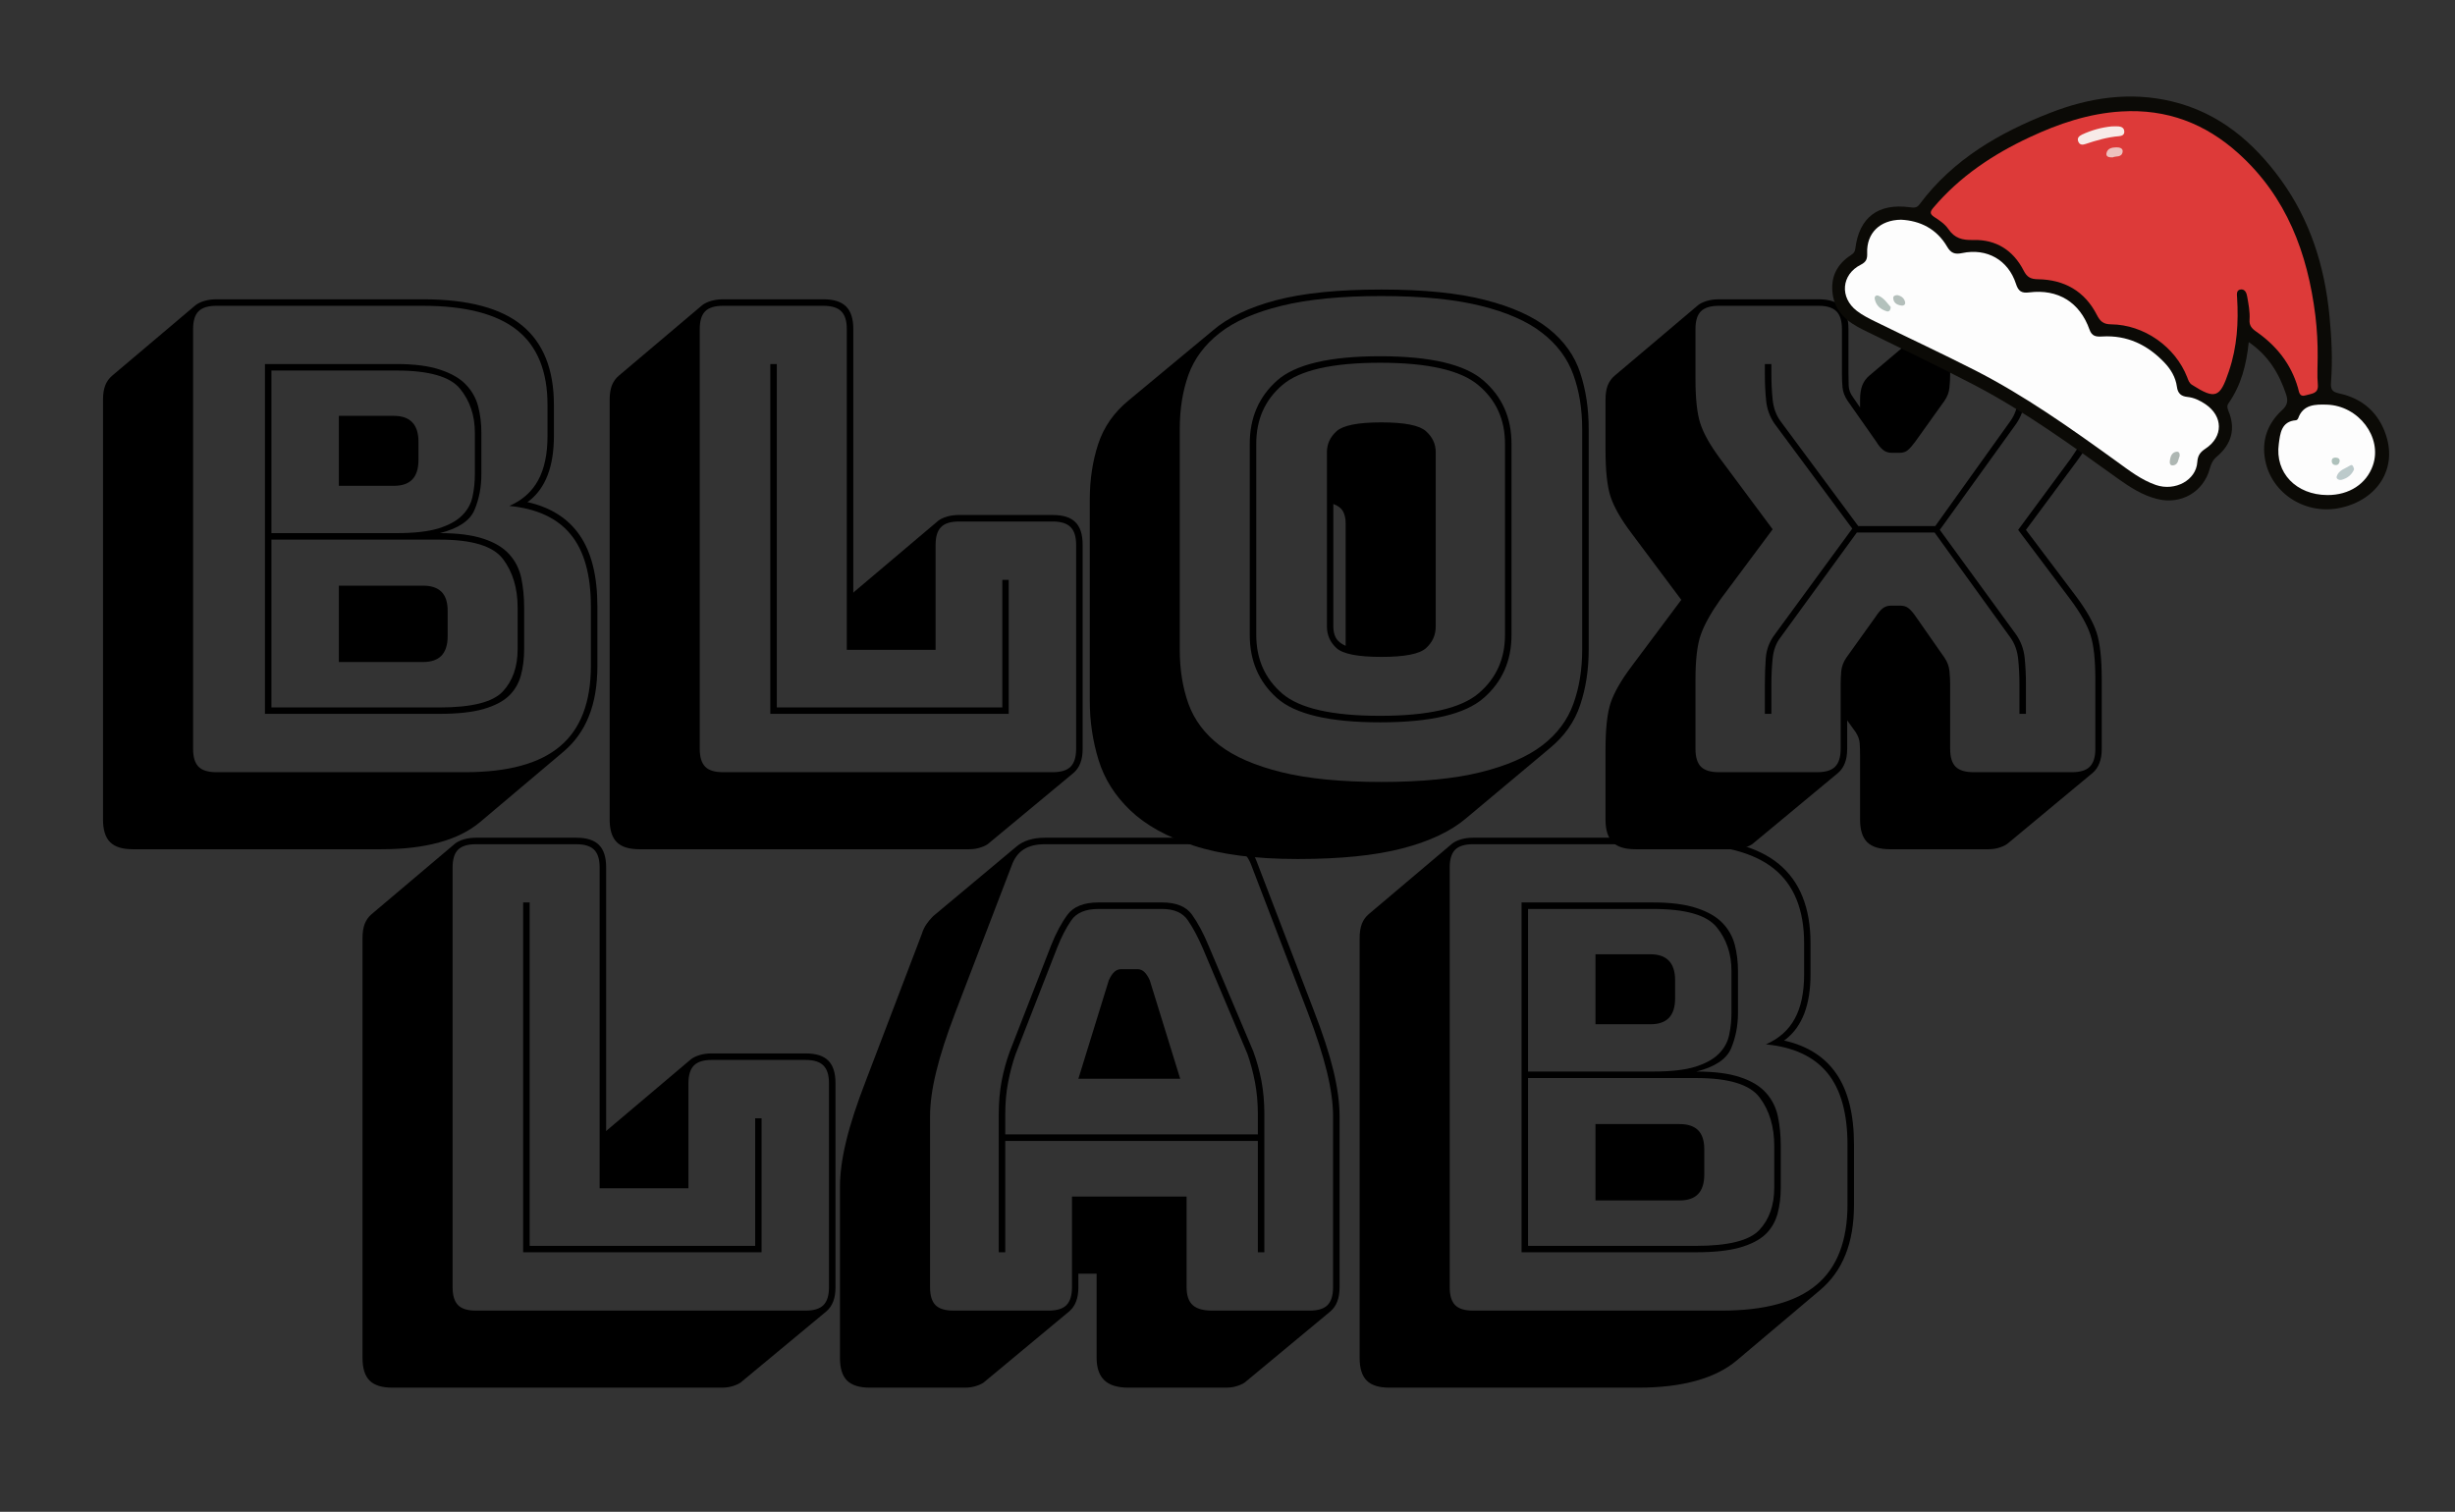
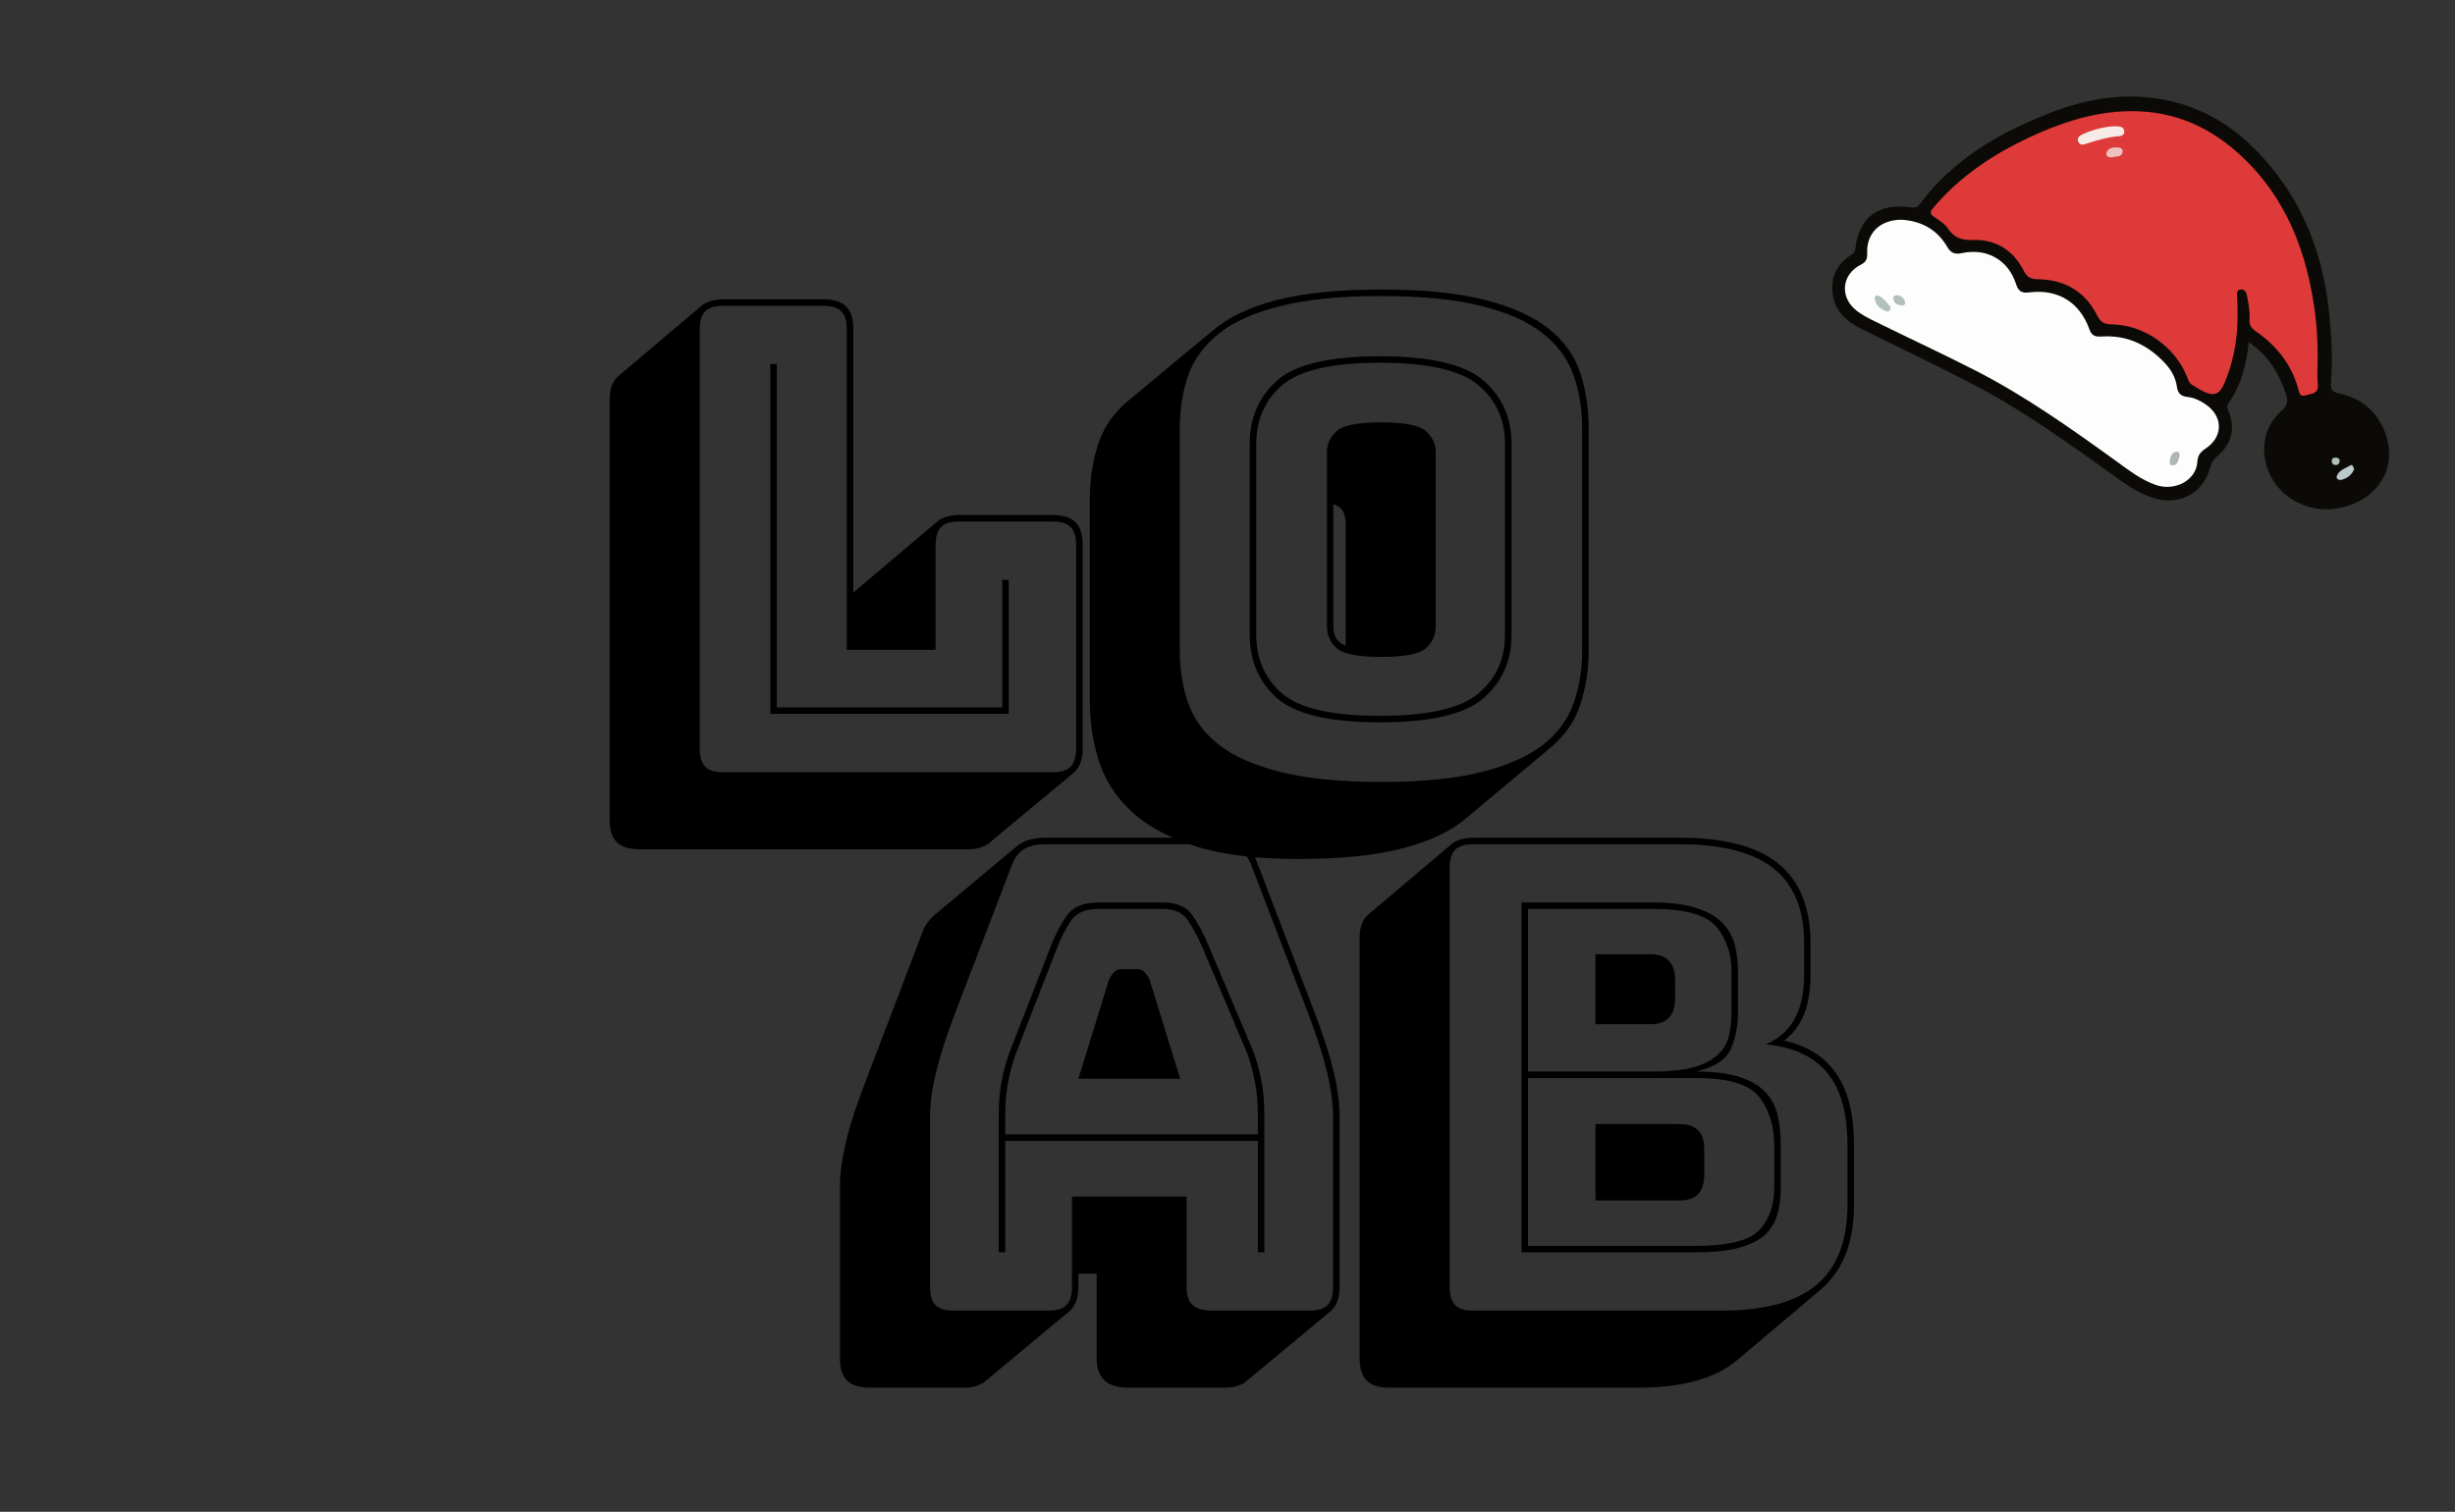
<svg xmlns="http://www.w3.org/2000/svg" height="203.25" width="330" style="max-height: 500px" zoomAndPan="magnify" viewBox="39.75 78.75 330 203.25" preserveAspectRatio="xMidYMid meet" version="1.0">
  <rect x="39.75" y="78.75" width="330" height="203.25" fill="#333333" stroke="none" />
  <defs>
    <g />
    <clipPath id="5f8166e8f4">
      <rect x="0" width="275" y="0" height="161" />
    </clipPath>
    <clipPath id="5055f78f42">
      <path d="M 286 91.727 L 360.965 91.727 L 360.965 147.227 L 286 147.227 Z M 286 91.727" clip-rule="nonzero" />
    </clipPath>
  </defs>
  <g transform="matrix(1, 0, 0, 1, 49, 107)">
    <g clip-path="url(#5f8166e8f4)">
      <g fill="#000000" fill-opacity="1">
        <g transform="translate(0.675, 75.567)">
          <g>
-             <path d="M 7.922 10.359 C 6.523 10.359 5.508 10.039 4.875 9.406 C 4.238 8.77 3.922 7.754 3.922 6.359 L 3.922 -50.078 C 3.922 -50.836 4.02 -51.477 4.219 -52 C 4.426 -52.52 4.734 -52.953 5.141 -53.297 L 16.375 -62.797 C 16.664 -63.023 17.055 -63.211 17.547 -63.359 C 18.047 -63.504 18.582 -63.578 19.156 -63.578 L 46.938 -63.578 C 52.977 -63.578 57.422 -62.398 60.266 -60.047 C 63.109 -57.703 64.531 -54.145 64.531 -49.375 L 64.531 -45.203 C 64.531 -43.172 64.254 -41.426 63.703 -39.969 C 63.148 -38.52 62.328 -37.363 61.234 -36.5 L 60.969 -36.312 C 64.102 -35.613 66.453 -34.117 68.016 -31.828 C 69.586 -29.535 70.375 -26.359 70.375 -22.297 L 70.375 -14.281 C 70.375 -11.664 69.992 -9.414 69.234 -7.531 C 68.484 -5.645 67.352 -4.062 65.844 -2.781 L 54.609 6.703 C 53.16 7.922 51.332 8.832 49.125 9.438 C 46.914 10.051 44.332 10.359 41.375 10.359 Z M 52.609 0 C 58.359 0 62.609 -1.16 65.359 -3.484 C 68.117 -5.805 69.5 -9.406 69.5 -14.281 L 69.5 -22.297 C 69.5 -26.535 68.598 -29.754 66.797 -31.953 C 64.992 -34.16 62.238 -35.441 58.531 -35.797 C 60.27 -36.547 61.562 -37.691 62.406 -39.234 C 63.25 -40.773 63.672 -42.766 63.672 -45.203 L 63.672 -49.375 C 63.672 -53.906 62.305 -57.258 59.578 -59.438 C 56.848 -61.613 52.633 -62.703 46.938 -62.703 L 19.156 -62.703 C 18.051 -62.703 17.254 -62.457 16.766 -61.969 C 16.273 -61.477 16.031 -60.68 16.031 -59.578 L 16.031 -3.141 C 16.031 -2.035 16.273 -1.234 16.766 -0.734 C 17.254 -0.242 18.051 0 19.156 0 Z M 49.125 -7.844 L 25.688 -7.844 L 25.688 -54.875 L 43.375 -54.875 C 45.75 -54.875 47.691 -54.625 49.203 -54.125 C 50.711 -53.633 51.875 -52.969 52.688 -52.125 C 53.5 -51.281 54.051 -50.305 54.344 -49.203 C 54.633 -48.098 54.781 -46.91 54.781 -45.641 L 54.781 -40.062 C 54.781 -38.32 54.473 -36.723 53.859 -35.266 C 53.254 -33.816 51.703 -32.773 49.203 -32.141 C 51.586 -32.141 53.535 -31.891 55.047 -31.391 C 56.555 -30.898 57.719 -30.203 58.531 -29.297 C 59.344 -28.398 59.879 -27.344 60.141 -26.125 C 60.398 -24.906 60.531 -23.57 60.531 -22.125 L 60.531 -16.547 C 60.531 -15.266 60.383 -14.086 60.094 -13.016 C 59.801 -11.941 59.266 -11.023 58.484 -10.266 C 57.703 -9.516 56.555 -8.922 55.047 -8.484 C 53.535 -8.055 51.562 -7.844 49.125 -7.844 Z M 43.375 -54 L 26.562 -54 L 26.562 -32.141 L 43.375 -32.141 C 45.75 -32.141 47.633 -32.352 49.031 -32.781 C 50.426 -33.219 51.484 -33.801 52.203 -34.531 C 52.93 -35.258 53.395 -36.102 53.594 -37.062 C 53.801 -38.02 53.906 -39.02 53.906 -40.062 L 53.906 -45.641 C 53.906 -47.961 53.238 -49.938 51.906 -51.562 C 50.57 -53.188 47.727 -54 43.375 -54 Z M 35.625 -47.906 L 43.031 -47.906 C 44.125 -47.906 44.945 -47.613 45.5 -47.031 C 46.051 -46.445 46.328 -45.578 46.328 -44.422 L 46.328 -41.984 C 46.328 -40.816 46.051 -39.941 45.5 -39.359 C 44.945 -38.785 44.125 -38.5 43.031 -38.5 L 35.625 -38.5 Z M 49.203 -31.266 L 26.562 -31.266 L 26.562 -8.703 L 49.125 -8.703 C 53.477 -8.703 56.32 -9.414 57.656 -10.844 C 58.988 -12.27 59.656 -14.172 59.656 -16.547 L 59.656 -22.125 C 59.656 -24.738 59 -26.914 57.688 -28.656 C 56.383 -30.395 53.555 -31.266 49.203 -31.266 Z M 35.625 -25.078 L 46.938 -25.078 C 48.039 -25.078 48.867 -24.801 49.422 -24.25 C 49.973 -23.695 50.25 -22.844 50.25 -21.688 L 50.25 -18.297 C 50.25 -17.129 49.973 -16.254 49.422 -15.672 C 48.867 -15.098 48.039 -14.812 46.938 -14.812 L 35.625 -14.812 Z M 35.625 -25.078" />
-           </g>
+             </g>
        </g>
      </g>
      <g fill="#000000" fill-opacity="1">
        <g transform="translate(68.779, 75.567)">
          <g>
            <path d="M 52.25 10.359 L 7.922 10.359 C 6.523 10.359 5.508 10.039 4.875 9.406 C 4.238 8.77 3.922 7.754 3.922 6.359 L 3.922 -50.078 C 3.922 -50.836 4.02 -51.477 4.219 -52 C 4.426 -52.52 4.734 -52.953 5.141 -53.297 L 16.375 -62.797 C 16.664 -63.023 17.055 -63.211 17.547 -63.359 C 18.047 -63.504 18.582 -63.578 19.156 -63.578 L 32.656 -63.578 C 34.051 -63.578 35.066 -63.254 35.703 -62.609 C 36.348 -61.973 36.672 -60.961 36.672 -59.578 L 36.672 -24.125 L 36.844 -24.297 L 48.078 -33.797 C 48.367 -34.023 48.758 -34.211 49.25 -34.359 C 49.738 -34.504 50.273 -34.578 50.859 -34.578 L 63.484 -34.578 C 64.879 -34.578 65.895 -34.254 66.531 -33.609 C 67.176 -32.973 67.5 -31.957 67.5 -30.562 L 67.5 -3.141 C 67.5 -2.379 67.395 -1.738 67.188 -1.219 C 66.988 -0.695 66.688 -0.258 66.281 0.094 L 54.953 9.5 C 54.723 9.727 54.359 9.926 53.859 10.094 C 53.367 10.27 52.832 10.359 52.25 10.359 Z M 63.484 0 C 64.586 0 65.383 -0.242 65.875 -0.734 C 66.375 -1.234 66.625 -2.035 66.625 -3.141 L 66.625 -30.562 C 66.625 -31.664 66.375 -32.461 65.875 -32.953 C 65.383 -33.453 64.586 -33.703 63.484 -33.703 L 50.859 -33.703 C 49.754 -33.703 48.957 -33.453 48.469 -32.953 C 47.977 -32.461 47.734 -31.664 47.734 -30.562 L 47.734 -16.453 L 35.797 -16.453 L 35.797 -59.578 C 35.797 -60.68 35.547 -61.477 35.047 -61.969 C 34.555 -62.457 33.758 -62.703 32.656 -62.703 L 19.156 -62.703 C 18.051 -62.703 17.254 -62.457 16.766 -61.969 C 16.273 -61.477 16.031 -60.68 16.031 -59.578 L 16.031 -3.141 C 16.031 -2.035 16.273 -1.234 16.766 -0.734 C 17.254 -0.242 18.051 0 19.156 0 Z M 25.516 -7.844 L 25.516 -54.875 L 26.391 -54.875 L 26.391 -8.703 L 56.703 -8.703 L 56.703 -25.859 L 57.562 -25.859 L 57.562 -7.844 Z M 25.516 -7.844" />
          </g>
        </g>
      </g>
      <g fill="#000000" fill-opacity="1">
        <g transform="translate(134.271, 75.567)">
          <g>
            <path d="M 53.562 6.188 C 51.531 7.926 48.688 9.273 45.031 10.234 C 41.375 11.191 36.672 11.672 30.922 11.672 C 25.234 11.672 20.57 11.07 16.938 9.875 C 13.312 8.688 10.469 7.102 8.406 5.125 C 6.344 3.156 4.922 0.895 4.141 -1.656 C 3.359 -4.207 2.969 -6.848 2.969 -9.578 L 2.969 -36.672 C 2.969 -39.336 3.344 -41.816 4.094 -44.109 C 4.844 -46.398 6.207 -48.359 8.188 -49.984 L 19.516 -59.391 C 21.547 -61.141 24.375 -62.492 28 -63.453 C 31.625 -64.41 36.344 -64.891 42.156 -64.891 C 47.844 -64.891 52.5 -64.422 56.125 -63.484 C 59.758 -62.555 62.609 -61.266 64.672 -59.609 C 66.734 -57.961 68.141 -55.988 68.891 -53.688 C 69.648 -51.395 70.031 -48.883 70.031 -46.156 L 70.031 -16.453 C 70.031 -13.785 69.648 -11.316 68.891 -9.047 C 68.141 -6.785 66.773 -4.844 64.797 -3.219 Z M 69.156 -16.453 L 69.156 -46.156 C 69.156 -48.832 68.758 -51.258 67.969 -53.438 C 67.188 -55.613 65.797 -57.484 63.797 -59.047 C 61.797 -60.617 59.035 -61.836 55.516 -62.703 C 52.004 -63.578 47.551 -64.016 42.156 -64.016 C 36.75 -64.016 32.273 -63.578 28.734 -62.703 C 25.191 -61.836 22.422 -60.617 20.422 -59.047 C 18.422 -57.484 17.023 -55.613 16.234 -53.438 C 15.453 -51.258 15.062 -48.832 15.062 -46.156 L 15.062 -16.453 C 15.062 -13.785 15.453 -11.363 16.234 -9.188 C 17.023 -7.008 18.422 -5.148 20.422 -3.609 C 22.422 -2.078 25.191 -0.875 28.734 0 C 32.273 0.875 36.75 1.312 42.156 1.312 C 47.551 1.312 52.004 0.875 55.516 0 C 59.035 -0.875 61.797 -2.078 63.797 -3.609 C 65.797 -5.148 67.188 -7.008 67.969 -9.188 C 68.758 -11.363 69.156 -13.785 69.156 -16.453 Z M 59.656 -18.469 C 59.656 -14.977 58.406 -12.145 55.906 -9.969 C 53.414 -7.789 48.773 -6.703 41.984 -6.703 C 35.191 -6.703 30.57 -7.789 28.125 -9.969 C 25.688 -12.145 24.469 -14.977 24.469 -18.469 L 24.469 -44.156 C 24.469 -47.633 25.688 -50.461 28.125 -52.641 C 30.57 -54.828 35.191 -55.922 41.984 -55.922 C 48.773 -55.922 53.414 -54.828 55.906 -52.641 C 58.406 -50.461 59.656 -47.633 59.656 -44.156 Z M 25.344 -18.469 C 25.344 -15.219 26.504 -12.586 28.828 -10.578 C 31.148 -8.578 35.535 -7.578 41.984 -7.578 C 48.422 -7.578 52.828 -8.578 55.203 -10.578 C 57.586 -12.586 58.781 -15.219 58.781 -18.469 L 58.781 -44.156 C 58.781 -47.406 57.586 -50.031 55.203 -52.031 C 52.828 -54.039 48.422 -55.047 41.984 -55.047 C 35.535 -55.047 31.148 -54.039 28.828 -52.031 C 26.504 -50.031 25.344 -47.406 25.344 -44.156 Z M 34.844 -19.594 L 34.844 -43.031 C 34.844 -44.125 35.273 -45.062 36.141 -45.844 C 37.016 -46.633 39.02 -47.031 42.156 -47.031 C 45.289 -47.031 47.289 -46.633 48.156 -45.844 C 49.031 -45.062 49.469 -44.125 49.469 -43.031 L 49.469 -19.594 C 49.469 -18.438 49.031 -17.461 48.156 -16.672 C 47.289 -15.891 45.289 -15.5 42.156 -15.5 C 39.02 -15.5 37.016 -15.891 36.141 -16.672 C 35.273 -17.461 34.844 -18.438 34.844 -19.594 Z M 35.703 -19.594 C 35.703 -19.008 35.816 -18.5 36.047 -18.062 C 36.285 -17.633 36.723 -17.273 37.359 -16.984 L 37.359 -33.531 C 37.359 -34.113 37.242 -34.617 37.016 -35.047 C 36.785 -35.484 36.348 -35.82 35.703 -36.062 Z M 35.703 -19.594" />
          </g>
        </g>
      </g>
      <g fill="#000000" fill-opacity="1">
        <g transform="translate(203.421, 75.567)">
          <g>
-             <path d="M 25.438 -11.75 L 25.438 -7.844 L 24.562 -7.844 L 24.562 -11.75 C 24.562 -13.031 24.602 -14.238 24.688 -15.375 C 24.781 -16.508 25.172 -17.539 25.859 -18.469 L 36.312 -32.75 L 25.859 -46.859 C 25.223 -47.785 24.848 -48.812 24.734 -49.938 C 24.617 -51.07 24.562 -52.281 24.562 -53.562 L 24.562 -54.875 L 25.438 -54.875 L 25.438 -53.562 C 25.438 -52.344 25.492 -51.18 25.609 -50.078 C 25.723 -48.973 26.07 -48.016 26.656 -47.203 L 37.109 -33.094 L 47.469 -33.094 L 57.562 -47.203 C 58.145 -48.016 58.492 -48.973 58.609 -50.078 C 58.723 -51.18 58.781 -52.344 58.781 -53.562 L 58.781 -54.875 L 59.656 -54.875 L 59.656 -53.562 C 59.656 -52.281 59.598 -51.07 59.484 -49.938 C 59.367 -48.812 58.992 -47.785 58.359 -46.859 L 48.078 -32.578 L 58.359 -18.469 C 58.992 -17.539 59.367 -16.508 59.484 -15.375 C 59.598 -14.238 59.656 -13.031 59.656 -11.75 L 59.656 -7.844 L 58.781 -7.844 L 58.781 -11.75 C 58.781 -12.977 58.723 -14.141 58.609 -15.234 C 58.492 -16.336 58.145 -17.297 57.562 -18.109 L 47.375 -32.219 L 36.922 -32.219 L 26.656 -18.109 C 26.07 -17.359 25.723 -16.414 25.609 -15.281 C 25.492 -14.156 25.438 -12.977 25.438 -11.75 Z M 34.75 -3.141 L 34.75 -11.75 C 34.75 -12.332 34.773 -12.941 34.828 -13.578 C 34.891 -14.223 35.125 -14.836 35.531 -15.422 L 39.453 -20.906 C 39.797 -21.426 40.113 -21.801 40.406 -22.031 C 40.695 -22.27 41.078 -22.391 41.547 -22.391 L 42.766 -22.391 C 43.223 -22.391 43.598 -22.27 43.891 -22.031 C 44.18 -21.801 44.504 -21.426 44.859 -20.906 L 48.688 -15.422 C 49.094 -14.836 49.32 -14.223 49.375 -13.578 C 49.438 -12.941 49.469 -12.332 49.469 -11.75 L 49.469 -3.141 C 49.469 -2.035 49.711 -1.234 50.203 -0.734 C 50.703 -0.242 51.504 0 52.609 0 L 65.844 0 C 66.945 0 67.742 -0.242 68.234 -0.734 C 68.734 -1.234 68.984 -2.035 68.984 -3.141 L 68.984 -12.453 C 68.984 -15.117 68.766 -17.117 68.328 -18.453 C 67.891 -19.797 67.004 -21.367 65.672 -23.172 L 58.609 -32.578 L 65.672 -42.156 C 66.941 -43.957 67.812 -45.523 68.281 -46.859 C 68.75 -48.191 68.984 -50.191 68.984 -52.859 L 68.984 -59.578 C 68.984 -60.68 68.734 -61.477 68.234 -61.969 C 67.742 -62.457 66.945 -62.703 65.844 -62.703 L 52.609 -62.703 C 51.504 -62.703 50.703 -62.457 50.203 -61.969 C 49.711 -61.477 49.469 -60.68 49.469 -59.578 L 49.469 -53.562 C 49.469 -52.977 49.438 -52.367 49.375 -51.734 C 49.32 -51.098 49.094 -50.488 48.688 -49.906 L 44.766 -44.422 C 44.422 -43.953 44.102 -43.586 43.812 -43.328 C 43.52 -43.066 43.141 -42.938 42.672 -42.938 L 41.625 -42.938 C 41.164 -42.938 40.773 -43.066 40.453 -43.328 C 40.129 -43.586 39.828 -43.953 39.547 -44.422 L 35.703 -49.906 C 35.297 -50.488 35.062 -51.098 35 -51.734 C 34.945 -52.367 34.922 -52.977 34.922 -53.562 L 34.922 -59.578 C 34.922 -60.68 34.672 -61.477 34.172 -61.969 C 33.68 -62.457 32.891 -62.703 31.797 -62.703 L 18.375 -62.703 C 17.27 -62.703 16.469 -62.457 15.969 -61.969 C 15.477 -61.477 15.234 -60.68 15.234 -59.578 L 15.234 -52.859 C 15.234 -50.191 15.453 -48.191 15.891 -46.859 C 16.328 -45.523 17.211 -43.957 18.547 -42.156 L 25.609 -32.656 L 18.547 -23.172 C 17.273 -21.367 16.406 -19.797 15.938 -18.453 C 15.469 -17.117 15.234 -15.117 15.234 -12.453 L 15.234 -3.141 C 15.234 -2.035 15.477 -1.234 15.969 -0.734 C 16.469 -0.242 17.27 0 18.375 0 L 31.609 0 C 32.711 0 33.508 -0.242 34 -0.734 C 34.5 -1.234 34.75 -2.035 34.75 -3.141 Z M 34.406 0.094 L 23.078 9.5 C 22.848 9.727 22.484 9.926 21.984 10.094 C 21.492 10.27 20.957 10.359 20.375 10.359 L 7.141 10.359 C 5.742 10.359 4.727 10.039 4.094 9.406 C 3.457 8.77 3.141 7.754 3.141 6.359 L 3.141 -2.969 C 3.141 -5.812 3.367 -7.926 3.828 -9.312 C 4.297 -10.707 5.227 -12.336 6.625 -14.203 L 13.328 -23.172 L 6.625 -32.141 C 5.227 -33.992 4.297 -35.617 3.828 -37.016 C 3.367 -38.41 3.141 -40.531 3.141 -43.375 L 3.141 -50.078 C 3.141 -50.836 3.238 -51.477 3.438 -52 C 3.645 -52.52 3.953 -52.953 4.359 -53.297 L 15.594 -62.797 C 15.883 -63.023 16.273 -63.211 16.766 -63.359 C 17.254 -63.504 17.789 -63.578 18.375 -63.578 L 31.797 -63.578 C 33.18 -63.578 34.191 -63.254 34.828 -62.609 C 35.473 -61.973 35.797 -60.961 35.797 -59.578 L 35.797 -53.562 C 35.797 -53.039 35.805 -52.504 35.828 -51.953 C 35.859 -51.398 36.051 -50.891 36.406 -50.422 L 37.359 -49.031 L 37.359 -50.078 C 37.359 -50.836 37.457 -51.477 37.656 -52 C 37.863 -52.52 38.172 -52.953 38.578 -53.297 L 49.812 -62.797 C 50.102 -63.023 50.492 -63.211 50.984 -63.359 C 51.484 -63.504 52.023 -63.578 52.609 -63.578 L 65.844 -63.578 C 67.238 -63.578 68.254 -63.254 68.891 -62.609 C 69.523 -61.973 69.844 -60.961 69.844 -59.578 L 69.844 -52.859 C 69.844 -50.016 69.609 -47.895 69.141 -46.5 C 68.68 -45.113 67.754 -43.488 66.359 -41.625 L 59.656 -32.578 L 66.359 -23.688 C 67.754 -21.832 68.68 -20.207 69.141 -18.812 C 69.609 -17.414 69.844 -15.297 69.844 -12.453 L 69.844 -3.141 C 69.844 -2.379 69.738 -1.738 69.531 -1.219 C 69.332 -0.695 69.031 -0.258 68.625 0.094 L 57.312 9.5 C 57.07 9.727 56.707 9.926 56.219 10.094 C 55.727 10.27 55.191 10.359 54.609 10.359 L 41.375 10.359 C 39.977 10.359 38.957 10.039 38.312 9.406 C 37.676 8.77 37.359 7.754 37.359 6.359 L 37.359 -2.266 C 37.359 -2.785 37.344 -3.305 37.312 -3.828 C 37.289 -4.348 37.102 -4.875 36.75 -5.406 L 35.625 -6.969 L 35.625 -3.141 C 35.625 -2.379 35.52 -1.738 35.312 -1.219 C 35.113 -0.695 34.812 -0.258 34.406 0.094 Z M 34.406 0.094" />
-           </g>
+             </g>
        </g>
      </g>
      <g fill="#000000" fill-opacity="1">
        <g transform="translate(35.557, 147.954)">
          <g>
-             <path d="M 52.25 10.359 L 7.922 10.359 C 6.523 10.359 5.508 10.039 4.875 9.406 C 4.238 8.77 3.922 7.754 3.922 6.359 L 3.922 -50.078 C 3.922 -50.836 4.02 -51.477 4.219 -52 C 4.426 -52.52 4.734 -52.953 5.141 -53.297 L 16.375 -62.797 C 16.664 -63.023 17.055 -63.211 17.547 -63.359 C 18.047 -63.504 18.582 -63.578 19.156 -63.578 L 32.656 -63.578 C 34.051 -63.578 35.066 -63.254 35.703 -62.609 C 36.348 -61.973 36.672 -60.961 36.672 -59.578 L 36.672 -24.125 L 36.844 -24.297 L 48.078 -33.797 C 48.367 -34.023 48.758 -34.211 49.25 -34.359 C 49.738 -34.504 50.273 -34.578 50.859 -34.578 L 63.484 -34.578 C 64.879 -34.578 65.895 -34.254 66.531 -33.609 C 67.176 -32.973 67.5 -31.957 67.5 -30.562 L 67.5 -3.141 C 67.5 -2.379 67.395 -1.738 67.188 -1.219 C 66.988 -0.695 66.688 -0.258 66.281 0.094 L 54.953 9.5 C 54.723 9.727 54.359 9.926 53.859 10.094 C 53.367 10.27 52.832 10.359 52.25 10.359 Z M 63.484 0 C 64.586 0 65.383 -0.242 65.875 -0.734 C 66.375 -1.234 66.625 -2.035 66.625 -3.141 L 66.625 -30.562 C 66.625 -31.664 66.375 -32.461 65.875 -32.953 C 65.383 -33.453 64.586 -33.703 63.484 -33.703 L 50.859 -33.703 C 49.754 -33.703 48.957 -33.453 48.469 -32.953 C 47.977 -32.461 47.734 -31.664 47.734 -30.562 L 47.734 -16.453 L 35.797 -16.453 L 35.797 -59.578 C 35.797 -60.68 35.547 -61.477 35.047 -61.969 C 34.555 -62.457 33.758 -62.703 32.656 -62.703 L 19.156 -62.703 C 18.051 -62.703 17.254 -62.457 16.766 -61.969 C 16.273 -61.477 16.031 -60.68 16.031 -59.578 L 16.031 -3.141 C 16.031 -2.035 16.273 -1.234 16.766 -0.734 C 17.254 -0.242 18.051 0 19.156 0 Z M 25.516 -7.844 L 25.516 -54.875 L 26.391 -54.875 L 26.391 -8.703 L 56.703 -8.703 L 56.703 -25.859 L 57.562 -25.859 L 57.562 -7.844 Z M 25.516 -7.844" />
-           </g>
+             </g>
        </g>
      </g>
      <g fill="#000000" fill-opacity="1">
        <g transform="translate(101.049, 147.954)">
          <g>
            <path d="M 24.828 -26.391 L 24.828 -23.688 L 58.781 -23.688 L 58.781 -26.391 C 58.781 -27.953 58.648 -29.398 58.391 -30.734 C 58.129 -32.078 57.797 -33.328 57.391 -34.484 L 51.391 -48.688 C 50.742 -50.195 50.07 -51.457 49.375 -52.469 C 48.688 -53.488 47.531 -54 45.906 -54 L 37.359 -54 C 35.617 -54 34.398 -53.488 33.703 -52.469 C 33.004 -51.457 32.367 -50.223 31.797 -48.766 L 26.219 -34.484 C 25.812 -33.328 25.477 -32.078 25.219 -30.734 C 24.957 -29.398 24.828 -27.953 24.828 -26.391 Z M 38.75 -44.422 C 38.988 -44.941 39.238 -45.316 39.5 -45.547 C 39.758 -45.785 40.062 -45.906 40.406 -45.906 L 42.594 -45.906 C 42.938 -45.906 43.238 -45.785 43.5 -45.547 C 43.758 -45.316 44.008 -44.941 44.25 -44.422 L 48.344 -31.172 L 34.656 -31.172 Z M 58.781 -7.844 L 58.781 -22.812 L 24.828 -22.812 L 24.828 -7.844 L 23.953 -7.844 L 23.953 -26.391 C 23.953 -28.016 24.082 -29.508 24.344 -30.875 C 24.602 -32.238 24.969 -33.562 25.438 -34.844 L 31 -49.125 C 31.645 -50.75 32.375 -52.113 33.188 -53.219 C 34 -54.32 35.391 -54.875 37.359 -54.875 L 45.906 -54.875 C 47.812 -54.875 49.156 -54.32 49.938 -53.219 C 50.727 -52.113 51.473 -50.719 52.172 -49.031 L 58.172 -34.844 C 58.641 -33.562 59.004 -32.238 59.266 -30.875 C 59.523 -29.508 59.656 -28.016 59.656 -26.391 L 59.656 -7.844 Z M 33.797 -3.141 L 33.797 -15.328 L 49.203 -15.328 L 49.203 -3.141 C 49.203 -2.035 49.477 -1.234 50.031 -0.734 C 50.582 -0.242 51.441 0 52.609 0 L 65.75 0 C 66.852 0 67.648 -0.242 68.141 -0.734 C 68.641 -1.234 68.891 -2.035 68.891 -3.141 L 68.891 -26.125 C 68.891 -27.863 68.613 -29.863 68.062 -32.125 C 67.508 -34.395 66.656 -37.039 65.5 -40.062 L 57.922 -59.828 C 57.566 -60.816 57.023 -61.539 56.297 -62 C 55.578 -62.469 54.664 -62.703 53.562 -62.703 L 30.141 -62.703 C 28.973 -62.703 28.023 -62.469 27.297 -62 C 26.578 -61.539 26.039 -60.816 25.688 -59.828 L 18.109 -40.062 C 16.953 -37.039 16.098 -34.395 15.547 -32.125 C 14.992 -29.863 14.719 -27.863 14.719 -26.125 L 14.719 -3.141 C 14.719 -2.035 14.961 -1.234 15.453 -0.734 C 15.953 -0.242 16.754 0 17.859 0 L 30.656 0 C 31.758 0 32.555 -0.242 33.047 -0.734 C 33.547 -1.234 33.797 -2.035 33.797 -3.141 Z M 22.125 9.5 C 21.895 9.727 21.531 9.926 21.031 10.094 C 20.539 10.27 20.004 10.359 19.422 10.359 L 6.625 10.359 C 5.227 10.359 4.207 10.039 3.562 9.406 C 2.926 8.77 2.609 7.754 2.609 6.359 L 2.609 -16.641 C 2.609 -18.43 2.883 -20.473 3.438 -22.766 C 3.988 -25.066 4.875 -27.785 6.094 -30.922 L 13.594 -50.594 C 13.758 -51.125 13.973 -51.578 14.234 -51.953 C 14.492 -52.328 14.77 -52.66 15.062 -52.953 L 15.156 -53.047 L 26.297 -62.359 C 26.766 -62.766 27.316 -63.066 27.953 -63.266 C 28.598 -63.473 29.328 -63.578 30.141 -63.578 L 53.562 -63.578 C 54.895 -63.578 55.984 -63.301 56.828 -62.75 C 57.672 -62.195 58.297 -61.344 58.703 -60.188 L 66.281 -40.406 C 67.5 -37.27 68.383 -34.555 68.938 -32.266 C 69.488 -29.973 69.766 -27.926 69.766 -26.125 L 69.766 -3.141 C 69.766 -2.379 69.66 -1.738 69.453 -1.219 C 69.254 -0.695 68.953 -0.258 68.547 0.094 L 57.219 9.5 C 56.988 9.727 56.625 9.926 56.125 10.094 C 55.633 10.27 55.098 10.359 54.516 10.359 L 41.375 10.359 C 39.914 10.359 38.836 10.023 38.141 9.359 C 37.453 8.691 37.109 7.691 37.109 6.359 L 37.109 -4.969 L 34.656 -4.969 L 34.656 -3.141 C 34.656 -2.379 34.551 -1.738 34.344 -1.219 C 34.145 -0.695 33.844 -0.258 33.438 0.094 Z M 22.125 9.5" />
          </g>
        </g>
      </g>
      <g fill="#000000" fill-opacity="1">
        <g transform="translate(169.589, 147.954)">
          <g>
            <path d="M 7.922 10.359 C 6.523 10.359 5.508 10.039 4.875 9.406 C 4.238 8.77 3.922 7.754 3.922 6.359 L 3.922 -50.078 C 3.922 -50.836 4.02 -51.477 4.219 -52 C 4.426 -52.52 4.734 -52.953 5.141 -53.297 L 16.375 -62.797 C 16.664 -63.023 17.055 -63.211 17.547 -63.359 C 18.047 -63.504 18.582 -63.578 19.156 -63.578 L 46.938 -63.578 C 52.977 -63.578 57.422 -62.398 60.266 -60.047 C 63.109 -57.703 64.531 -54.145 64.531 -49.375 L 64.531 -45.203 C 64.531 -43.172 64.254 -41.426 63.703 -39.969 C 63.148 -38.52 62.328 -37.363 61.234 -36.5 L 60.969 -36.312 C 64.102 -35.613 66.453 -34.117 68.016 -31.828 C 69.586 -29.535 70.375 -26.359 70.375 -22.297 L 70.375 -14.281 C 70.375 -11.664 69.992 -9.414 69.234 -7.531 C 68.484 -5.645 67.352 -4.062 65.844 -2.781 L 54.609 6.703 C 53.16 7.922 51.332 8.832 49.125 9.438 C 46.914 10.051 44.332 10.359 41.375 10.359 Z M 52.609 0 C 58.359 0 62.609 -1.16 65.359 -3.484 C 68.117 -5.805 69.5 -9.406 69.5 -14.281 L 69.5 -22.297 C 69.5 -26.535 68.598 -29.754 66.797 -31.953 C 64.992 -34.16 62.238 -35.441 58.531 -35.797 C 60.27 -36.547 61.562 -37.691 62.406 -39.234 C 63.25 -40.773 63.672 -42.766 63.672 -45.203 L 63.672 -49.375 C 63.672 -53.906 62.305 -57.258 59.578 -59.438 C 56.848 -61.613 52.633 -62.703 46.938 -62.703 L 19.156 -62.703 C 18.051 -62.703 17.254 -62.457 16.766 -61.969 C 16.273 -61.477 16.031 -60.68 16.031 -59.578 L 16.031 -3.141 C 16.031 -2.035 16.273 -1.234 16.766 -0.734 C 17.254 -0.242 18.051 0 19.156 0 Z M 49.125 -7.844 L 25.688 -7.844 L 25.688 -54.875 L 43.375 -54.875 C 45.75 -54.875 47.691 -54.625 49.203 -54.125 C 50.711 -53.633 51.875 -52.969 52.688 -52.125 C 53.5 -51.281 54.051 -50.305 54.344 -49.203 C 54.633 -48.098 54.781 -46.91 54.781 -45.641 L 54.781 -40.062 C 54.781 -38.32 54.473 -36.723 53.859 -35.266 C 53.254 -33.816 51.703 -32.773 49.203 -32.141 C 51.586 -32.141 53.535 -31.891 55.047 -31.391 C 56.555 -30.898 57.719 -30.203 58.531 -29.297 C 59.344 -28.398 59.879 -27.344 60.141 -26.125 C 60.398 -24.906 60.531 -23.57 60.531 -22.125 L 60.531 -16.547 C 60.531 -15.266 60.383 -14.086 60.094 -13.016 C 59.801 -11.941 59.266 -11.023 58.484 -10.266 C 57.703 -9.516 56.555 -8.922 55.047 -8.484 C 53.535 -8.055 51.562 -7.844 49.125 -7.844 Z M 43.375 -54 L 26.562 -54 L 26.562 -32.141 L 43.375 -32.141 C 45.75 -32.141 47.633 -32.352 49.031 -32.781 C 50.426 -33.219 51.484 -33.801 52.203 -34.531 C 52.93 -35.258 53.395 -36.102 53.594 -37.062 C 53.801 -38.02 53.906 -39.02 53.906 -40.062 L 53.906 -45.641 C 53.906 -47.961 53.238 -49.938 51.906 -51.562 C 50.57 -53.188 47.727 -54 43.375 -54 Z M 35.625 -47.906 L 43.031 -47.906 C 44.125 -47.906 44.945 -47.613 45.5 -47.031 C 46.051 -46.445 46.328 -45.578 46.328 -44.422 L 46.328 -41.984 C 46.328 -40.816 46.051 -39.941 45.5 -39.359 C 44.945 -38.785 44.125 -38.5 43.031 -38.5 L 35.625 -38.5 Z M 49.203 -31.266 L 26.562 -31.266 L 26.562 -8.703 L 49.125 -8.703 C 53.477 -8.703 56.32 -9.414 57.656 -10.844 C 58.988 -12.27 59.656 -14.172 59.656 -16.547 L 59.656 -22.125 C 59.656 -24.738 59 -26.914 57.688 -28.656 C 56.383 -30.395 53.555 -31.266 49.203 -31.266 Z M 35.625 -25.078 L 46.938 -25.078 C 48.039 -25.078 48.867 -24.801 49.422 -24.25 C 49.973 -23.695 50.25 -22.844 50.25 -21.688 L 50.25 -18.297 C 50.25 -17.129 49.973 -16.254 49.422 -15.672 C 48.867 -15.098 48.039 -14.812 46.938 -14.812 L 35.625 -14.812 Z M 35.625 -25.078" />
          </g>
        </g>
      </g>
    </g>
  </g>
  <g clip-path="url(#5055f78f42)">
    <path fill="#0b0a06" d="M 342.027 124.746 C 341.707 127.828 340.992 130.559 339.316 132.953 C 339.074 133.301 339.133 133.602 339.289 133.977 C 340.305 136.414 339.707 138.48 337.727 140.148 C 337.199 140.594 336.969 141.098 336.793 141.746 C 335.938 144.906 332.918 146.637 329.73 145.84 C 327.777 145.355 326.109 144.289 324.5 143.137 C 318.262 138.672 312.059 134.145 305.246 130.57 C 300.285 127.973 295.223 125.57 290.203 123.09 C 288.148 122.074 286.441 120.777 286.098 118.289 C 285.809 116.176 286.531 114.508 288.242 113.258 C 288.629 112.973 289.059 112.84 289.141 112.18 C 289.66 107.969 292.203 106.047 296.461 106.613 C 297 106.684 297.387 106.738 297.762 106.234 C 302.266 100.188 308.5 96.582 315.348 93.914 C 320.621 91.859 326.094 91.043 331.684 92.379 C 337.973 93.879 342.641 97.809 346.355 102.934 C 350.285 108.359 352.223 114.539 352.871 121.16 C 353.164 124.145 353.312 127.137 353.086 130.121 C 353.012 131.125 353.238 131.438 354.199 131.648 C 357.367 132.336 359.531 134.277 360.512 137.375 C 361.93 141.828 359.309 145.914 354.418 147.012 C 349.762 148.055 345.129 145.18 344.242 140.648 C 343.719 137.992 344.543 135.699 346.496 133.902 C 347.254 133.211 347.332 132.617 347.039 131.746 C 346.109 128.98 344.691 126.574 342.027 124.746 Z M 342.027 124.746" fill-opacity="1" fill-rule="nonzero" />
  </g>
  <path fill="#dd3a39" d="M 351.289 126.84 C 351.289 128.039 351.203 129.242 351.312 130.43 C 351.43 131.719 350.473 131.645 349.73 131.887 C 348.801 132.188 348.797 131.426 348.637 130.883 C 347.699 127.645 345.711 125.184 342.988 123.301 C 342.387 122.879 342.082 122.461 342.133 121.734 C 342.207 120.668 341.992 119.625 341.809 118.586 C 341.73 118.125 341.52 117.613 340.965 117.664 C 340.324 117.73 340.438 118.336 340.461 118.766 C 340.664 122.102 340.461 125.391 339.383 128.582 C 339.367 128.625 339.355 128.668 339.34 128.715 C 338.164 132.25 337.516 132.473 334.402 130.492 C 333.996 130.23 333.902 129.855 333.754 129.477 C 332.164 125.379 327.949 122.395 323.52 122.355 C 322.492 122.344 322.066 121.98 321.602 121.074 C 319.969 117.883 317.215 116.336 313.676 116.293 C 312.719 116.277 312.223 116.016 311.777 115.145 C 310.379 112.406 308.07 110.93 305 111.016 C 303.543 111.055 302.492 110.797 301.641 109.539 C 301.195 108.879 300.457 108.379 299.77 107.934 C 299.109 107.508 299.18 107.211 299.637 106.668 C 303.184 102.477 307.633 99.512 312.543 97.215 C 316.469 95.379 320.516 93.996 324.922 93.734 C 331.008 93.371 336.184 95.348 340.652 99.383 C 347.113 105.211 349.941 112.785 350.984 121.199 C 351.207 123.074 351.309 124.953 351.289 126.84 Z M 351.289 126.84" fill-opacity="1" fill-rule="nonzero" />
  <path fill="#fdfdfd" d="M 295.289 108.289 C 297.82 108.418 300.062 109.484 301.484 111.918 C 301.98 112.766 302.5 112.984 303.488 112.777 C 306.844 112.07 309.695 113.707 310.734 116.906 C 311.051 117.879 311.457 118.195 312.504 118.062 C 316.398 117.57 319.324 119.395 320.621 123.066 C 320.945 123.98 321.523 124.039 322.336 123.988 C 325.672 123.789 328.406 125.102 330.68 127.484 C 331.555 128.402 332.195 129.469 332.367 130.738 C 332.484 131.629 332.918 132.023 333.773 132.113 C 334.66 132.203 335.445 132.586 336.18 133.074 C 338.594 134.695 338.641 137.457 336.215 139.066 C 335.5 139.543 335.172 139.969 335.109 140.887 C 334.949 143.316 332.121 144.836 329.551 143.957 C 327.574 143.277 325.938 141.992 324.266 140.785 C 318.121 136.352 311.945 131.957 305.18 128.508 C 300.766 126.262 296.277 124.176 291.832 121.988 C 290.969 121.566 290.094 121.125 289.34 120.543 C 287.016 118.754 287.262 115.656 289.863 114.348 C 290.648 113.953 290.762 113.52 290.734 112.754 C 290.645 110.113 292.422 108.324 295.289 108.289 Z M 295.289 108.289" fill-opacity="1" fill-rule="nonzero" />
-   <path fill="#fdfdfd" d="M 352.594 145.309 C 348.406 145.285 345.523 142.328 346.066 138.418 C 346.25 137.074 346.375 135.398 348.379 135.25 C 348.484 135.242 348.629 135.102 348.668 134.992 C 349.34 133.098 351.004 133.109 352.516 133.152 C 356.812 133.281 360.016 137.566 358.715 141.316 C 357.852 143.805 355.531 145.32 352.594 145.309 Z M 352.594 145.309" fill-opacity="1" fill-rule="nonzero" />
  <path fill="#f7ebe8" d="M 323.613 95.742 C 324.07 95.742 324.305 95.723 324.531 95.742 C 324.926 95.781 325.25 95.941 325.293 96.383 C 325.348 96.883 324.953 97.031 324.594 97.059 C 323.027 97.188 321.539 97.621 320.062 98.117 C 319.699 98.238 319.32 98.258 319.125 97.816 C 318.895 97.301 319.23 97.035 319.617 96.844 C 320.887 96.25 322.219 95.879 323.613 95.742 Z M 323.613 95.742" fill-opacity="1" fill-rule="nonzero" />
  <path fill="#edc1be" d="M 323.766 99.902 C 323.184 99.938 322.797 99.797 322.906 99.324 C 323.055 98.676 323.648 98.574 324.215 98.559 C 324.648 98.551 325.164 98.664 325.07 99.191 C 324.93 99.969 324.113 99.695 323.766 99.902 Z M 323.766 99.902" fill-opacity="1" fill-rule="nonzero" />
  <path fill="#b3c1bc" d="M 293.898 120.031 C 293.867 120.547 293.629 120.691 293.34 120.598 C 292.523 120.336 291.918 119.816 291.75 118.934 C 291.688 118.609 291.941 118.379 292.246 118.504 C 293.02 118.824 293.438 119.531 293.898 120.031 Z M 293.898 120.031" fill-opacity="1" fill-rule="nonzero" />
  <path fill="#aeb7b3" d="M 332.738 140.074 C 332.527 140.523 332.578 141.207 331.883 141.316 C 331.43 141.391 331.371 140.992 331.422 140.668 C 331.5 140.117 331.676 139.559 332.336 139.477 C 332.656 139.438 332.777 139.73 332.738 140.074 Z M 332.738 140.074" fill-opacity="1" fill-rule="nonzero" />
  <path fill="#b4bfbb" d="M 294.797 118.426 C 295.32 118.543 295.715 118.824 295.832 119.359 C 295.906 119.688 295.664 119.871 295.352 119.832 C 294.781 119.758 294.297 119.512 294.238 118.863 C 294.207 118.516 294.504 118.441 294.797 118.426 Z M 294.797 118.426" fill-opacity="1" fill-rule="nonzero" />
  <path fill="#bccacb" d="M 356.188 141.84 C 355.883 142.578 355.301 143.043 354.523 143.254 C 354.184 143.348 353.746 143.141 353.848 142.805 C 354.105 141.945 355.016 141.742 355.68 141.32 C 355.98 141.133 356.109 141.516 356.188 141.84 Z M 356.188 141.84" fill-opacity="1" fill-rule="nonzero" />
  <path fill="#aec1bb" d="M 354.25 140.758 C 354.203 141.047 354.059 141.266 353.746 141.273 C 353.375 141.281 353.164 141.051 353.184 140.688 C 353.195 140.355 353.449 140.254 353.746 140.273 C 354.047 140.293 354.258 140.406 354.25 140.758 Z M 354.25 140.758" fill-opacity="1" fill-rule="nonzero" />
</svg>